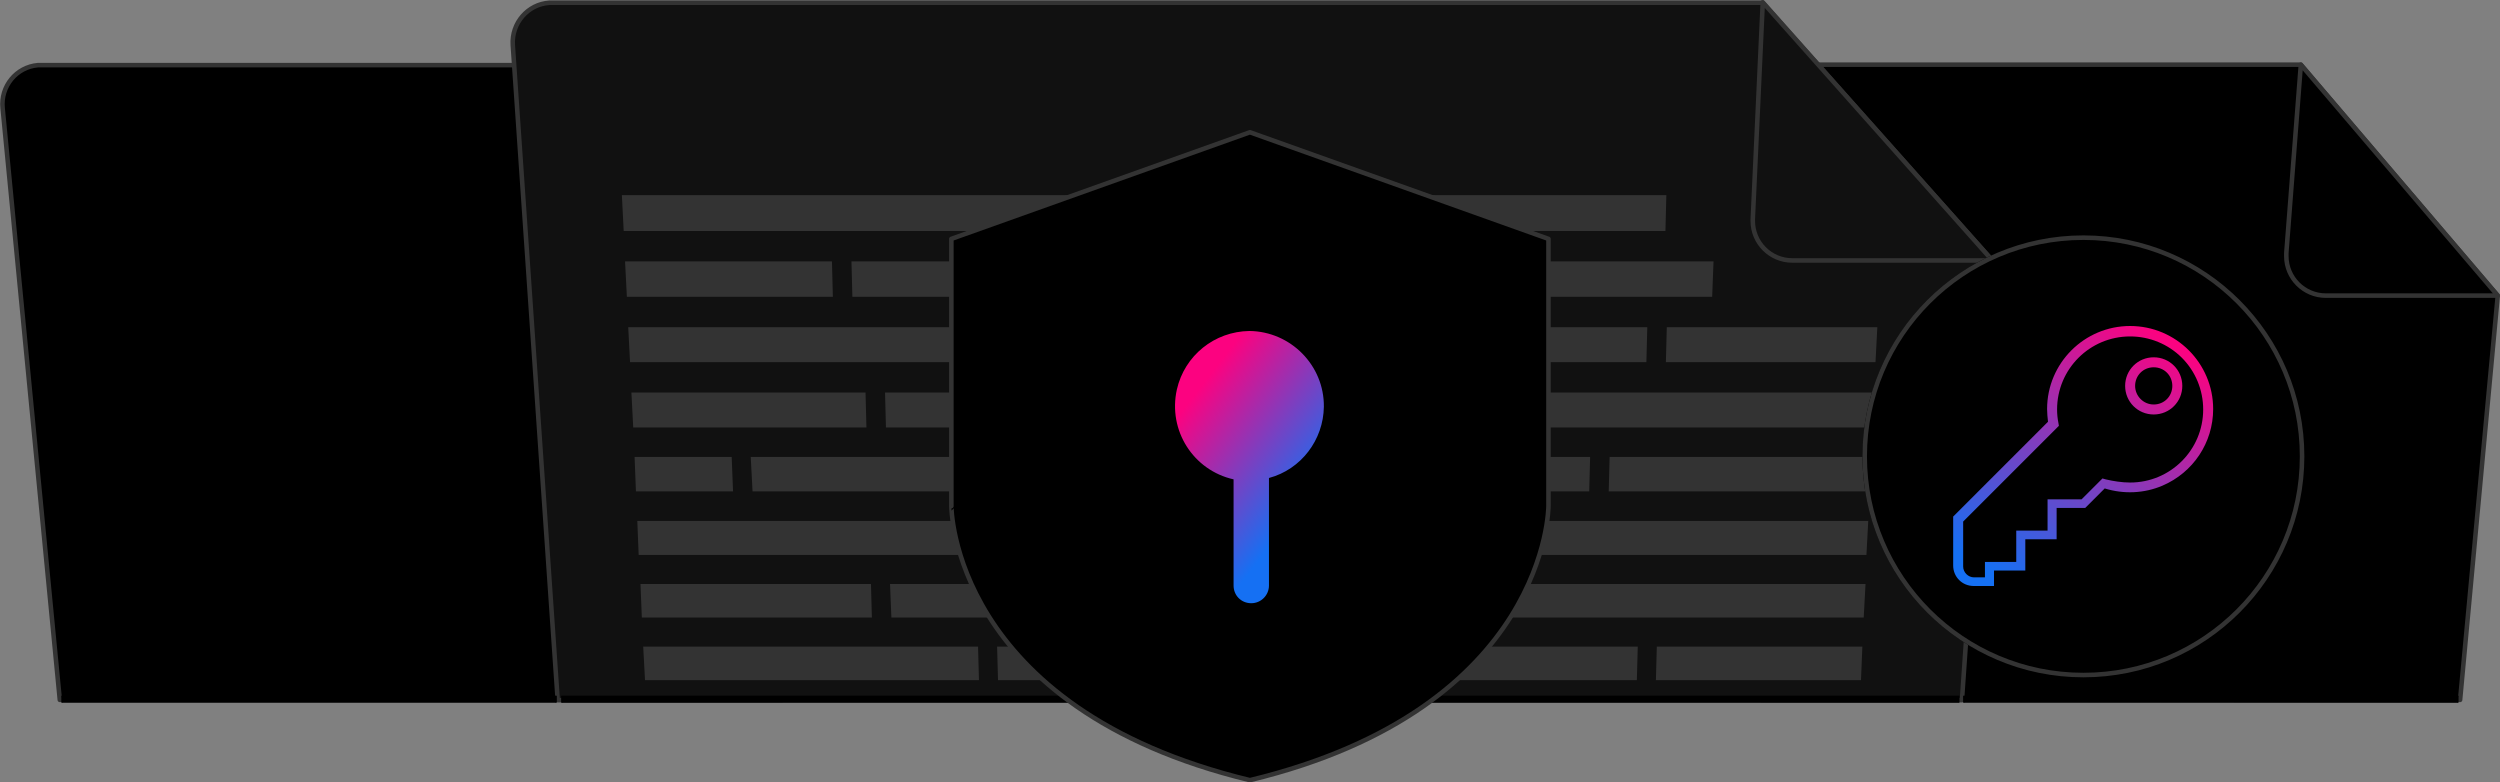
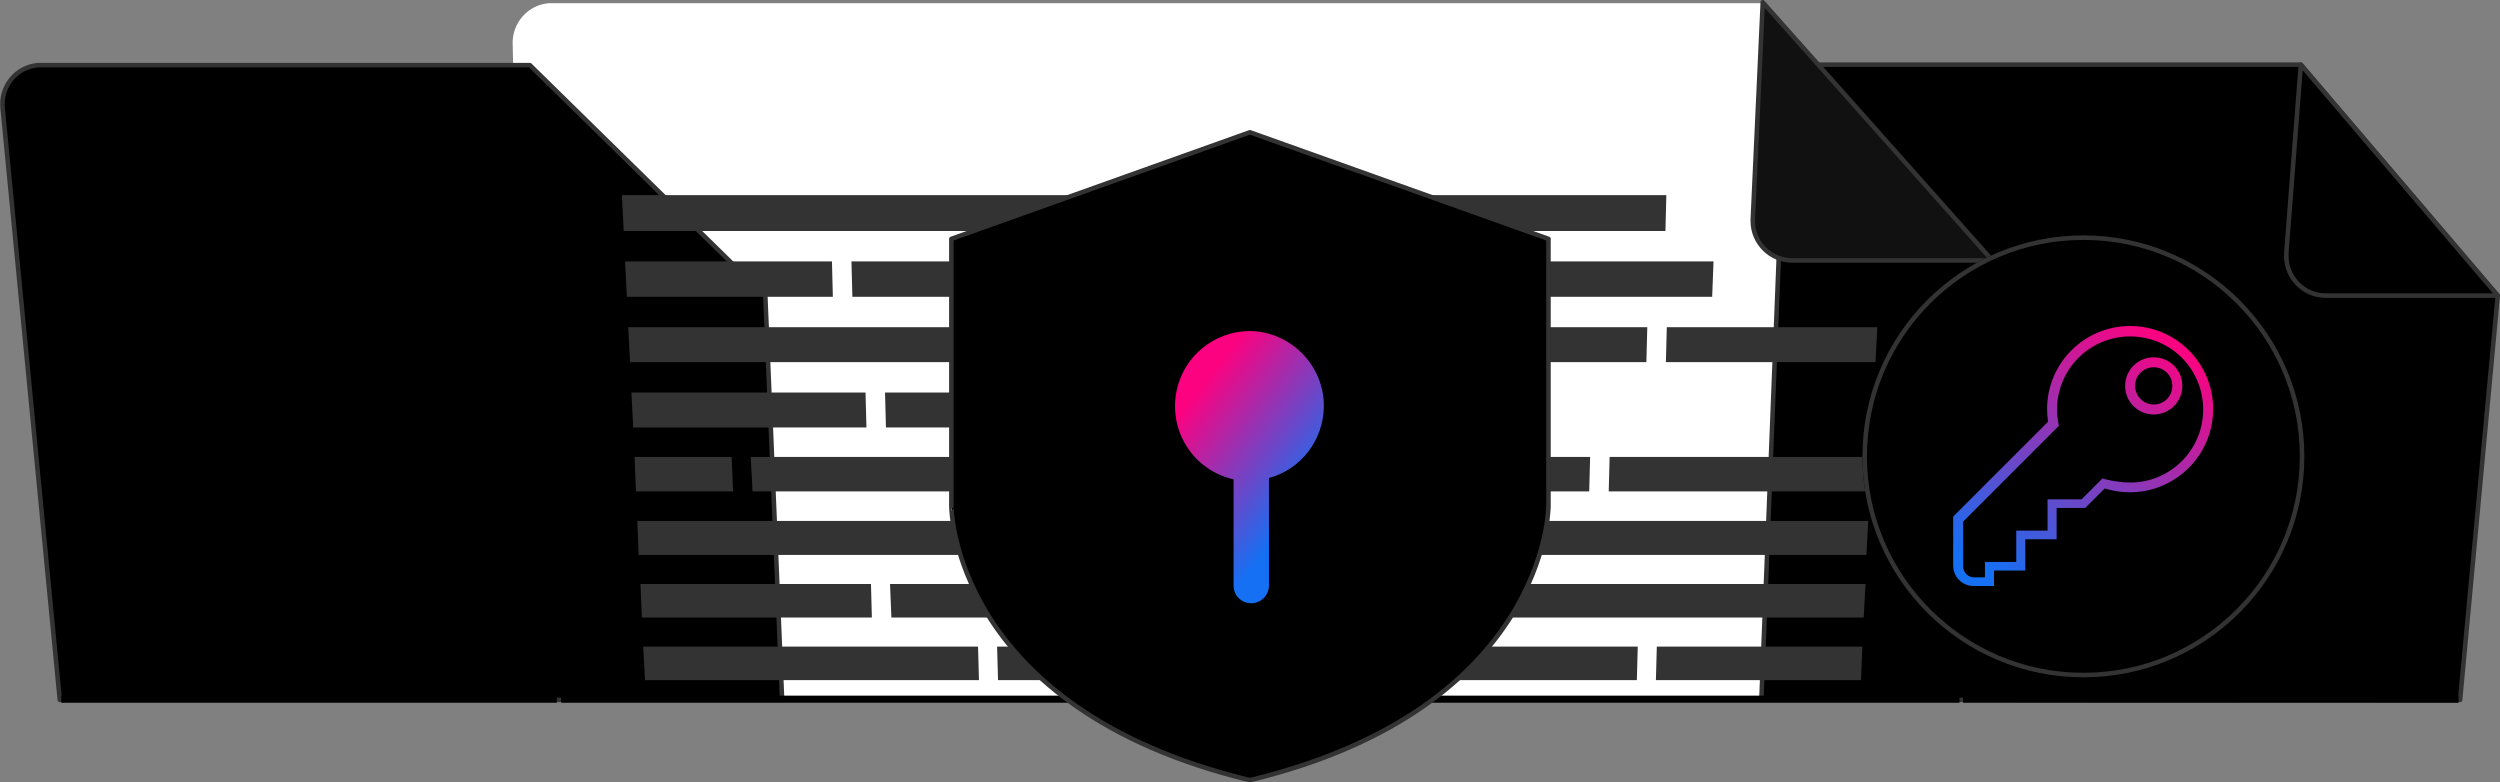
<svg xmlns="http://www.w3.org/2000/svg" version="1.1" id="Layer_1" x="0px" y="0px" viewBox="0 0 551 172.4" style="enable-background:new 0 0 551 172.4;" xml:space="preserve">
  <rect x="0" y="0" width="551" height="172.4" fill="#808080" stroke="none" />
  <style type="text/css">
	.st0{fill:#FFFFFF;}
	.st1{stroke:#333333;stroke-linecap:round;stroke-linejoin:round;}
	.st2{fill:#111111;stroke:#333333;stroke-linecap:round;stroke-linejoin:round;}
	.st3{fill:none;stroke:#000000;}
	.st4{fill:#333333;}
	.st5{fill:none;stroke:#333333;}
	.st6{fill:url(#Union_41_00000116234536920987515850000013310609239128811156_);}
	.st7{fill:url(#Icon_metro-key_00000018915636567702430650000004979232343763097748_);}
</style>
  <g id="graphic-sla-encrypted-dark" transform="translate(-618.42 -3189.55)">
    <g transform="matrix(1, 0, 0, 1, 618.42, 3189.55)">
      <path id="Union_40-2" class="st0" d="M433,154.9v-0.4h-0.5v0h-0.8v0.4H124v-0.4h-1.1v0h-0.5v0.4H13.8v-0.4h-0.7L0.5,24    c-0.5-4.8,3-9.1,7.8-9.5c0.3,0,0.6,0,0.8,0h104L113,10c-0.3-4.8,3.3-9,8.1-9.3c0.2,0,0.4,0,0.6,0h266.8l12.2,13.7h106.3l43.4,50.9    l-8.3,89.1h-0.6v0.4L433,154.9z" />
    </g>
    <g id="Group_9770" transform="translate(783 3408.856)">
      <g id="Group_9777" transform="translate(0 13.749)">
        <g id="Group_9775" transform="translate(387.727 0)">
          <path id="Path_19454" class="st1" d="M-1.8-167.9l-8.3,89.1h-154l5.5-140h113.4L-1.8-167.9z" />
          <path id="Path_19455" class="st1" d="M-1.8-167.9h-37.9c-4.8,0-8.7-3.9-8.7-8.7c0-0.2,0-0.4,0-0.7l3.2-41.5L-1.8-167.9z" />
        </g>
        <g id="Group_9776">
          <path id="Path_19456" class="st1" d="M7.8-78.8h-159.2L-164-209.2c-0.5-4.8,3-9.1,7.8-9.5c0.3,0,0.6,0,0.8,0h107.6l51.9,50.9      L7.8-78.8z" />
        </g>
      </g>
      <g id="Group_9778" transform="translate(112.434 0)">
-         <path id="Path_19457" class="st2" d="M162.1-161.9l-6.7,96.9h-309.5l-9.9-144.4c-0.3-4.8,3.3-9,8.1-9.3c0.2,0,0.4,0,0.6,0h266.8     L162.1-161.9z" />
        <path id="Path_19458" class="st2" d="M162.1-161.9H118c-4.8,0-8.7-3.9-8.7-8.7c0-0.1,0-0.3,0-0.4l2.2-47.8L162.1-161.9z" />
      </g>
      <g id="Rectangle_6553" transform="translate(13.088 152.848)">
        <rect x="-164.1" y="-218.8" width="109.1" height="1.5" />
        <rect x="-163.6" y="-218.3" class="st3" width="108.1" height="0.5" />
      </g>
      <g id="Rectangle_6554" transform="translate(432.237 152.848)">
        <rect x="-164.1" y="-218.8" width="109.1" height="1.5" />
        <rect x="-163.6" y="-218.3" class="st3" width="108.1" height="0.5" />
      </g>
      <g id="Rectangle_6555" transform="translate(123.247 152.848)">
        <rect x="-164.1" y="-218.8" width="308.1" height="1.5" />
        <rect x="-163.6" y="-218.3" class="st3" width="307.1" height="0.5" />
      </g>
      <g id="Group_9779" transform="translate(136.582 42.502)">
        <path id="Rectangle_6524" class="st4" d="M-164.1-218.8h103.6l0.1,7.9h-103.3L-164.1-218.8z" />
-         <path id="Rectangle_6527" class="st4" d="M-163.4-204.2h45.6l0.2,7.8H-163L-163.4-204.2z" />
+         <path id="Rectangle_6527" class="st4" d="M-163.4-204.2h45.6l0.2,7.8H-163z" />
        <path id="Rectangle_6530" class="st4" d="M-162.7-189.7h75.6l0.2,7.7h-75.4L-162.7-189.7z" />
        <path id="Rectangle_6549" class="st4" d="M-159.4-119.3h73.8l0.2,7.4H-159L-159.4-119.3z" />
        <path id="Rectangle_6538" class="st4" d="M-161.3-161.1h21.4l0.3,7.6H-161L-161.3-161.1z" />
        <path id="Rectangle_6545" class="st4" d="M-160.7-147h120.2l0,7.5h-119.9L-160.7-147z" />
        <path id="Rectangle_6534" class="st4" d="M-162-175.3h51.6l0.2,7.7h-51.4L-162-175.3z" />
        <path id="Rectangle_6546" class="st4" d="M-160-133.1h50.8l0.2,7.4h-50.7L-160-133.1z" />
        <path id="Rectangle_6525" class="st4" d="M-56.1-218.8H2.8l-0.1,7.9H-56L-56.1-218.8z" />
        <path id="Rectangle_6528" class="st4" d="M-113.5-204.2h89v7.8h-88.8L-113.5-204.2z" />
        <path id="Rectangle_6531" class="st4" d="M-82.8-189.7h93.9l-0.1,7.7h-93.7L-82.8-189.7z" />
        <path id="Rectangle_6550" class="st4" d="M-81.4-119.3h91.7l-0.1,7.4h-91.4L-81.4-119.3z" />
        <path id="Rectangle_6539" class="st4" d="M-135.7-161.1H-8.4l0,7.6h-126.9L-135.7-161.1z" />
        <path id="Rectangle_6544" class="st4" d="M-36.2-147h63.8l-0.1,7.5h-63.7L-36.2-147z" />
        <path id="Rectangle_6535" class="st4" d="M-106.1-175.3H24.9l-0.1,7.7h-130.7L-106.1-175.3z" />
        <path id="Rectangle_6547" class="st4" d="M-105-133.1H24.2l-0.1,7.4h-128.8L-105-133.1z" />
        <path id="Rectangle_6526" class="st4" d="M7.2-218.8h58.9l-0.2,7.9H7.1L7.2-218.8z" />
        <path id="Rectangle_6529" class="st4" d="M-20.1-204.2h96.6l-0.3,7.8h-96.3L-20.1-204.2z" />
        <path id="Rectangle_6532" class="st4" d="M15.5-189.7h46.4l-0.2,7.7H15.4L15.5-189.7z" />
        <path id="Rectangle_6551" class="st4" d="M14.5-119.3h45.3l-0.2,7.4H14.4L14.5-119.3z" />
        <path id="Rectangle_6540" class="st4" d="M-4.2-161.1h53.5l-0.2,7.6H-4.2L-4.2-161.1z" />
        <path id="Rectangle_6543" class="st4" d="M31.9-147h78.7l-0.4,7.5H31.8L31.9-147z" />
        <path id="Rectangle_6533" class="st4" d="M66.2-189.7h46.4l-0.4,7.7H66L66.2-189.7z" />
        <path id="Rectangle_6552" class="st4" d="M64-119.3h45.3l-0.3,7.4H63.8L64-119.3z" />
        <path id="Rectangle_6541" class="st4" d="M53.6-161.1h57.7l-0.4,7.6H53.4L53.6-161.1z" />
-         <path id="Rectangle_6537" class="st4" d="M29.2-175.3H112l-0.4,7.7H29.1L29.2-175.3z" />
        <path id="Rectangle_6548" class="st4" d="M28.5-133.1H110l-0.4,7.4H28.3L28.5-133.1z" />
      </g>
    </g>
    <g transform="matrix(1, 0, 0, 1, 618.42, 3189.55)">
      <g id="Ellipse_639-2" transform="translate(574.58 270.68)">
        <circle cx="-115.4" cy="-170.1" r="48.7" />
        <circle class="st5" cx="-115.4" cy="-170.1" r="48.2" />
      </g>
    </g>
    <path id="Path_19459" class="st1" d="M893.9,3361.5c65.8-15.9,65.8-60.4,65.8-60.4v-58.9l-65.8-23.5l-65.8,23.5v58.9   C828.1,3301.1,828.1,3345.6,893.9,3361.5z" />
    <linearGradient id="Union_41_00000060709818257584607710000010627292480676956303_" gradientUnits="userSpaceOnUse" x1="568.086" y1="3676.271" x2="568.519" y2="3675.661" gradientTransform="matrix(32.725 0 0 -59.986 -17702.801 223792.516)">
      <stop offset="0" style="stop-color:#FC0280" />
      <stop offset="1" style="stop-color:#1570F3" />
    </linearGradient>
    <path id="Union_41" style="fill:url(#Union_41_00000060709818257584607710000010627292480676956303_);" d="M890.3,3318.6v-23.4   c-8.9-2-14.5-10.8-12.5-19.8c1.7-7.5,8.3-12.8,16-12.9c9.1,0.1,16.5,7.6,16.4,16.7c-0.1,7.3-5,13.8-12.1,15.7v23.7   c0,2.1-1.7,3.9-3.9,3.9S890.3,3320.8,890.3,3318.6z" />
    <linearGradient id="Icon_metro-key_00000142855144455345820230000008015378538565324988_" gradientUnits="userSpaceOnUse" x1="570.127" y1="3676.218" x2="569.534" y2="3675.262" gradientTransform="matrix(57.331 0 0 -57.339 -31589.789 214054.578)">
      <stop offset="0" style="stop-color:#FC0280" />
      <stop offset="1" style="stop-color:#1570F3" />
    </linearGradient>
    <path id="Icon_metro-key" style="fill:url(#Icon_metro-key_00000142855144455345820230000008015378538565324988_);" d="   M1087.9,3261.4c10.1,0,18.3,8.2,18.3,18.3c0,7.4-4.4,14-11.2,16.9c-4,1.7-8.5,1.9-12.7,0.6l-4.3,4.3h-6.3v6.9h-6.9v6.9h-6.9v3.4   h-4.5c-2.5,0-4.5-2-4.5-4.5v-10.8l20.9-20.9c-0.1-0.9-0.2-1.9-0.2-2.8C1069.6,3269.6,1077.8,3261.4,1087.9,3261.4   C1087.9,3261.4,1087.9,3261.4,1087.9,3261.4z M1087.9,3295.9c8.9,0,16.1-7.2,16.1-16.1c0-4.3-1.7-8.4-4.7-11.4   c-3-3-7.1-4.7-11.4-4.7l0,0c-8.9,0-16.1,7.2-16.1,16.1c0,0,0,0,0,0c0,1,0.1,2,0.3,3l0.1,0.6l-21.1,21.1v9.9c0,1.3,1.1,2.4,2.4,2.4   h2.4v-3.4h6.9v-6.9h6.9v-6.9h7.5l4.6-4.6l0.7,0.2C1084.2,3295.6,1086.1,3295.9,1087.9,3295.9L1087.9,3295.9z M1093.1,3268.3   c3.5,0,6.3,2.8,6.3,6.3c0,3.5-2.8,6.3-6.3,6.3s-6.3-2.8-6.3-6.3C1086.8,3271.1,1089.6,3268.3,1093.1,3268.3z M1093.1,3278.7   c2.3,0,4.1-1.8,4.1-4.1c0-2.3-1.8-4.1-4.1-4.1s-4.1,1.8-4.1,4.1C1089,3276.8,1090.8,3278.7,1093.1,3278.7z" />
  </g>
</svg>